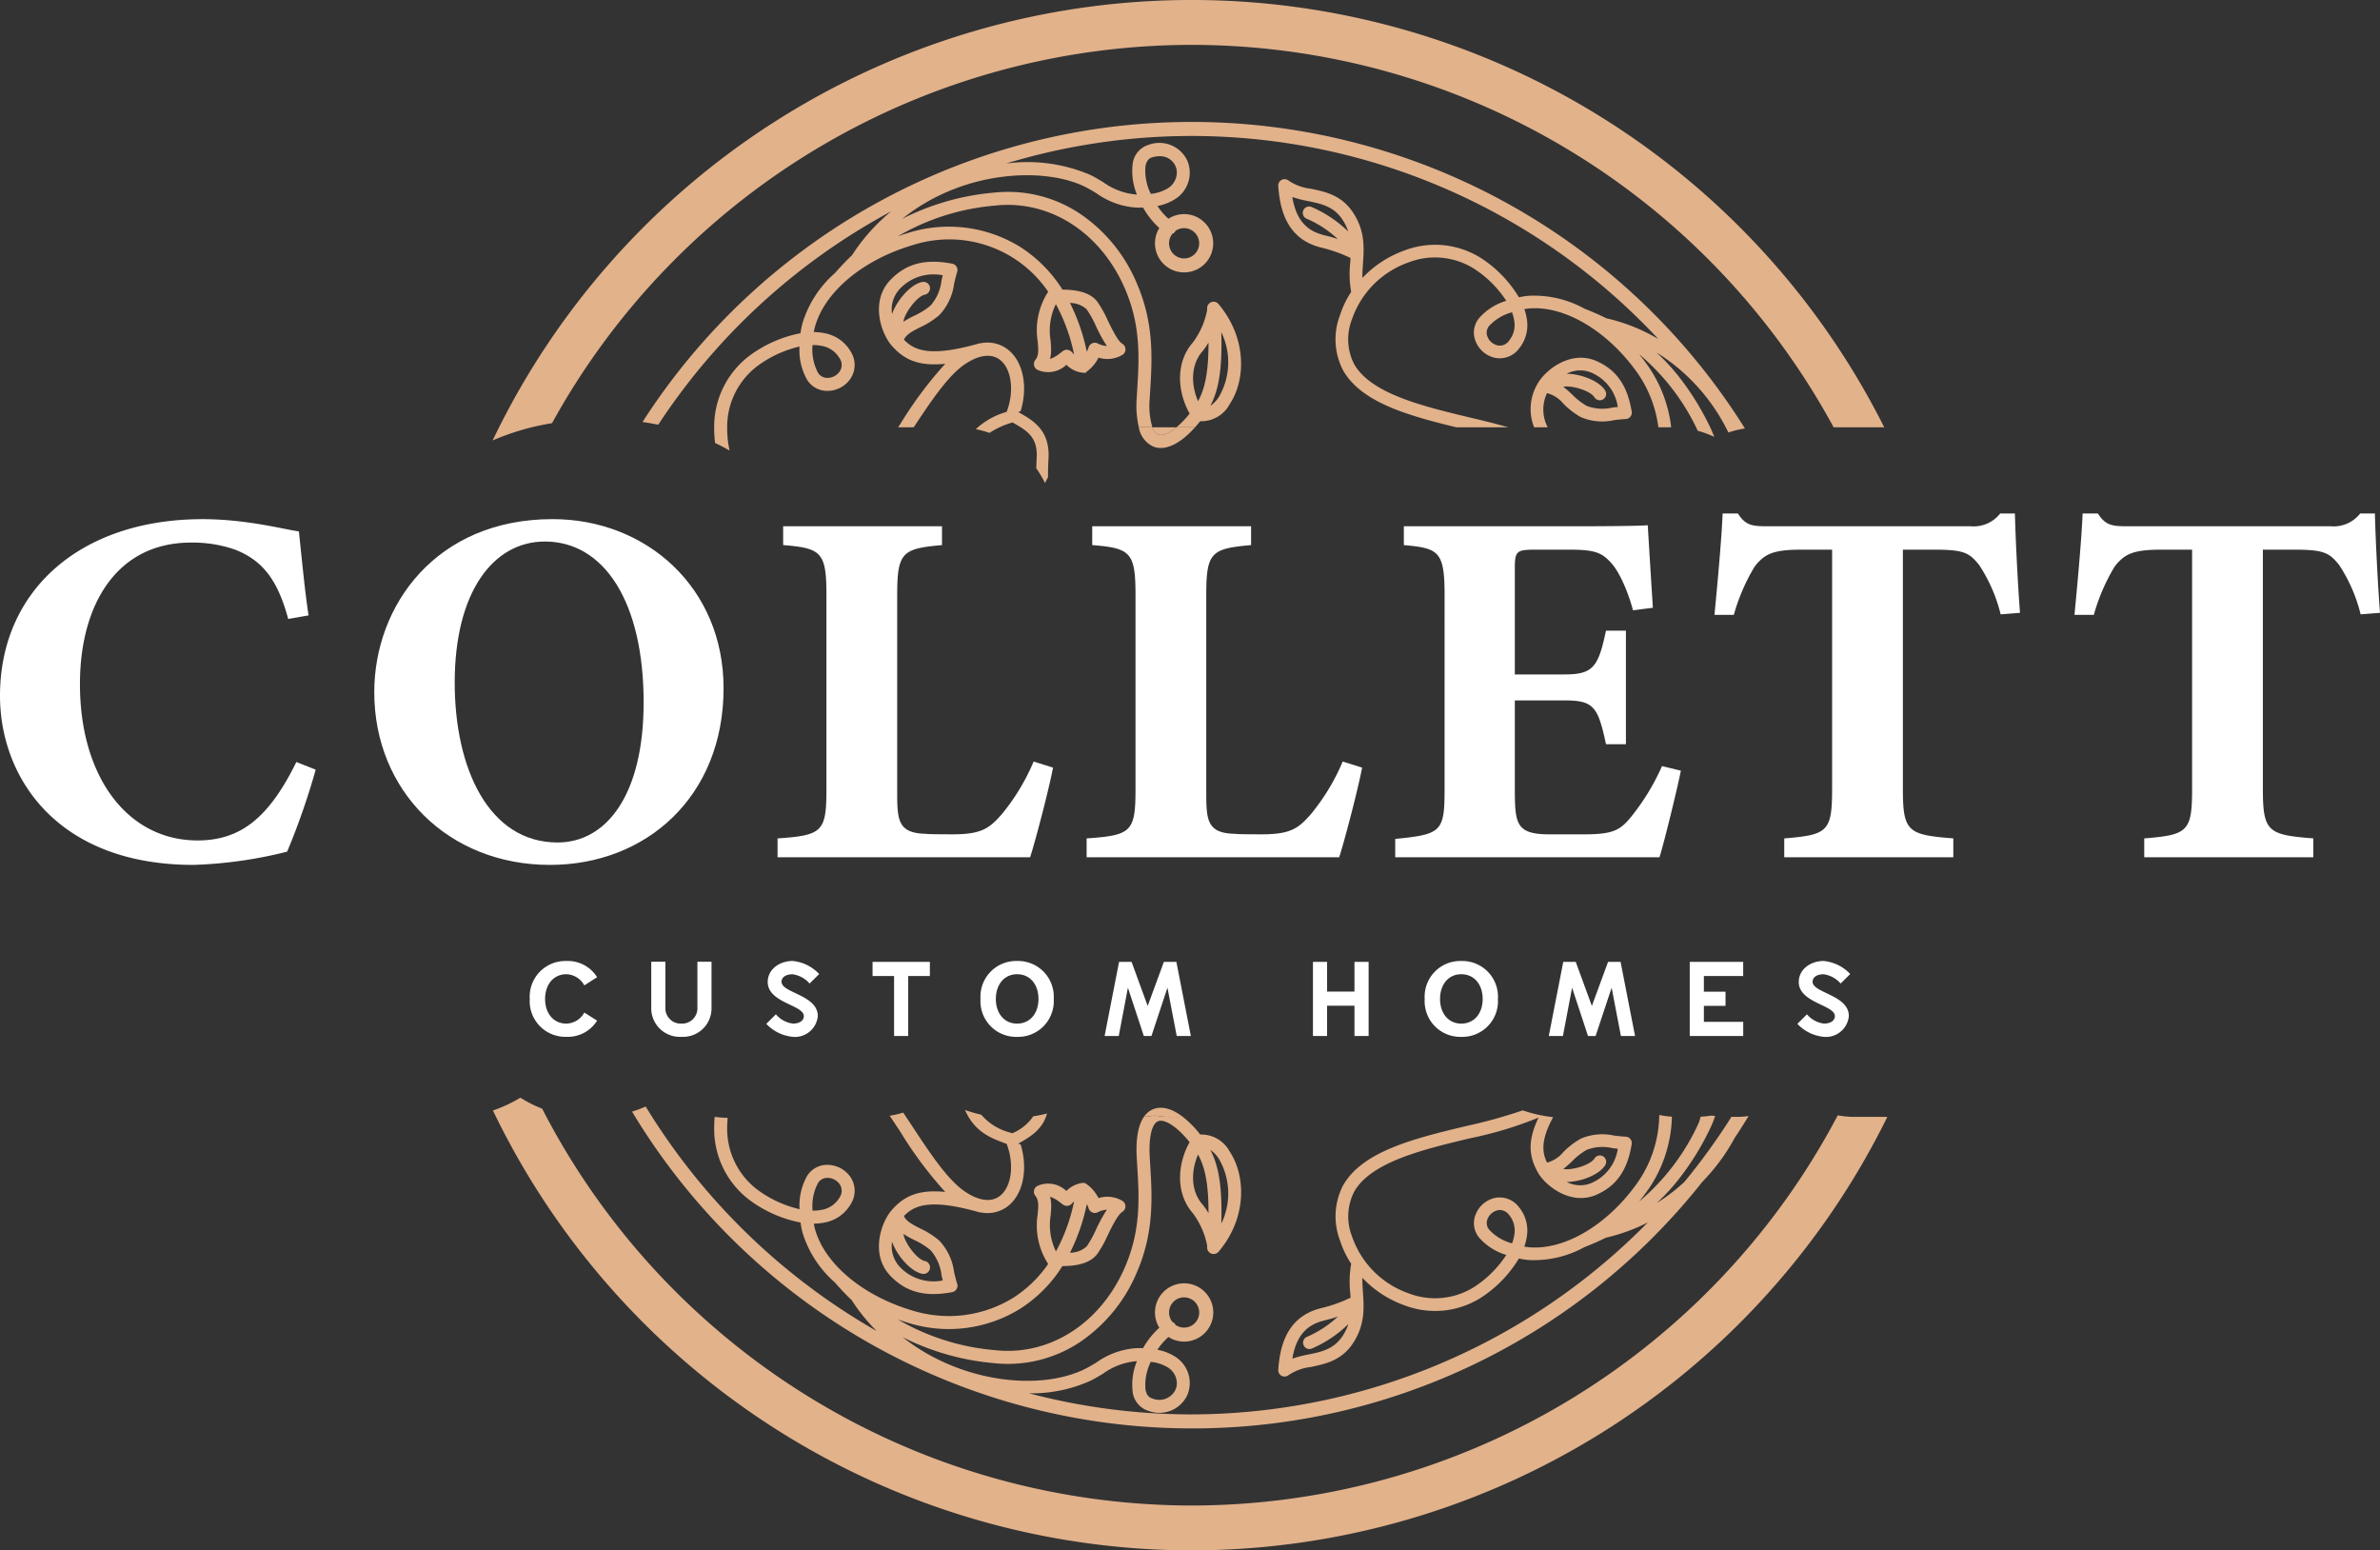
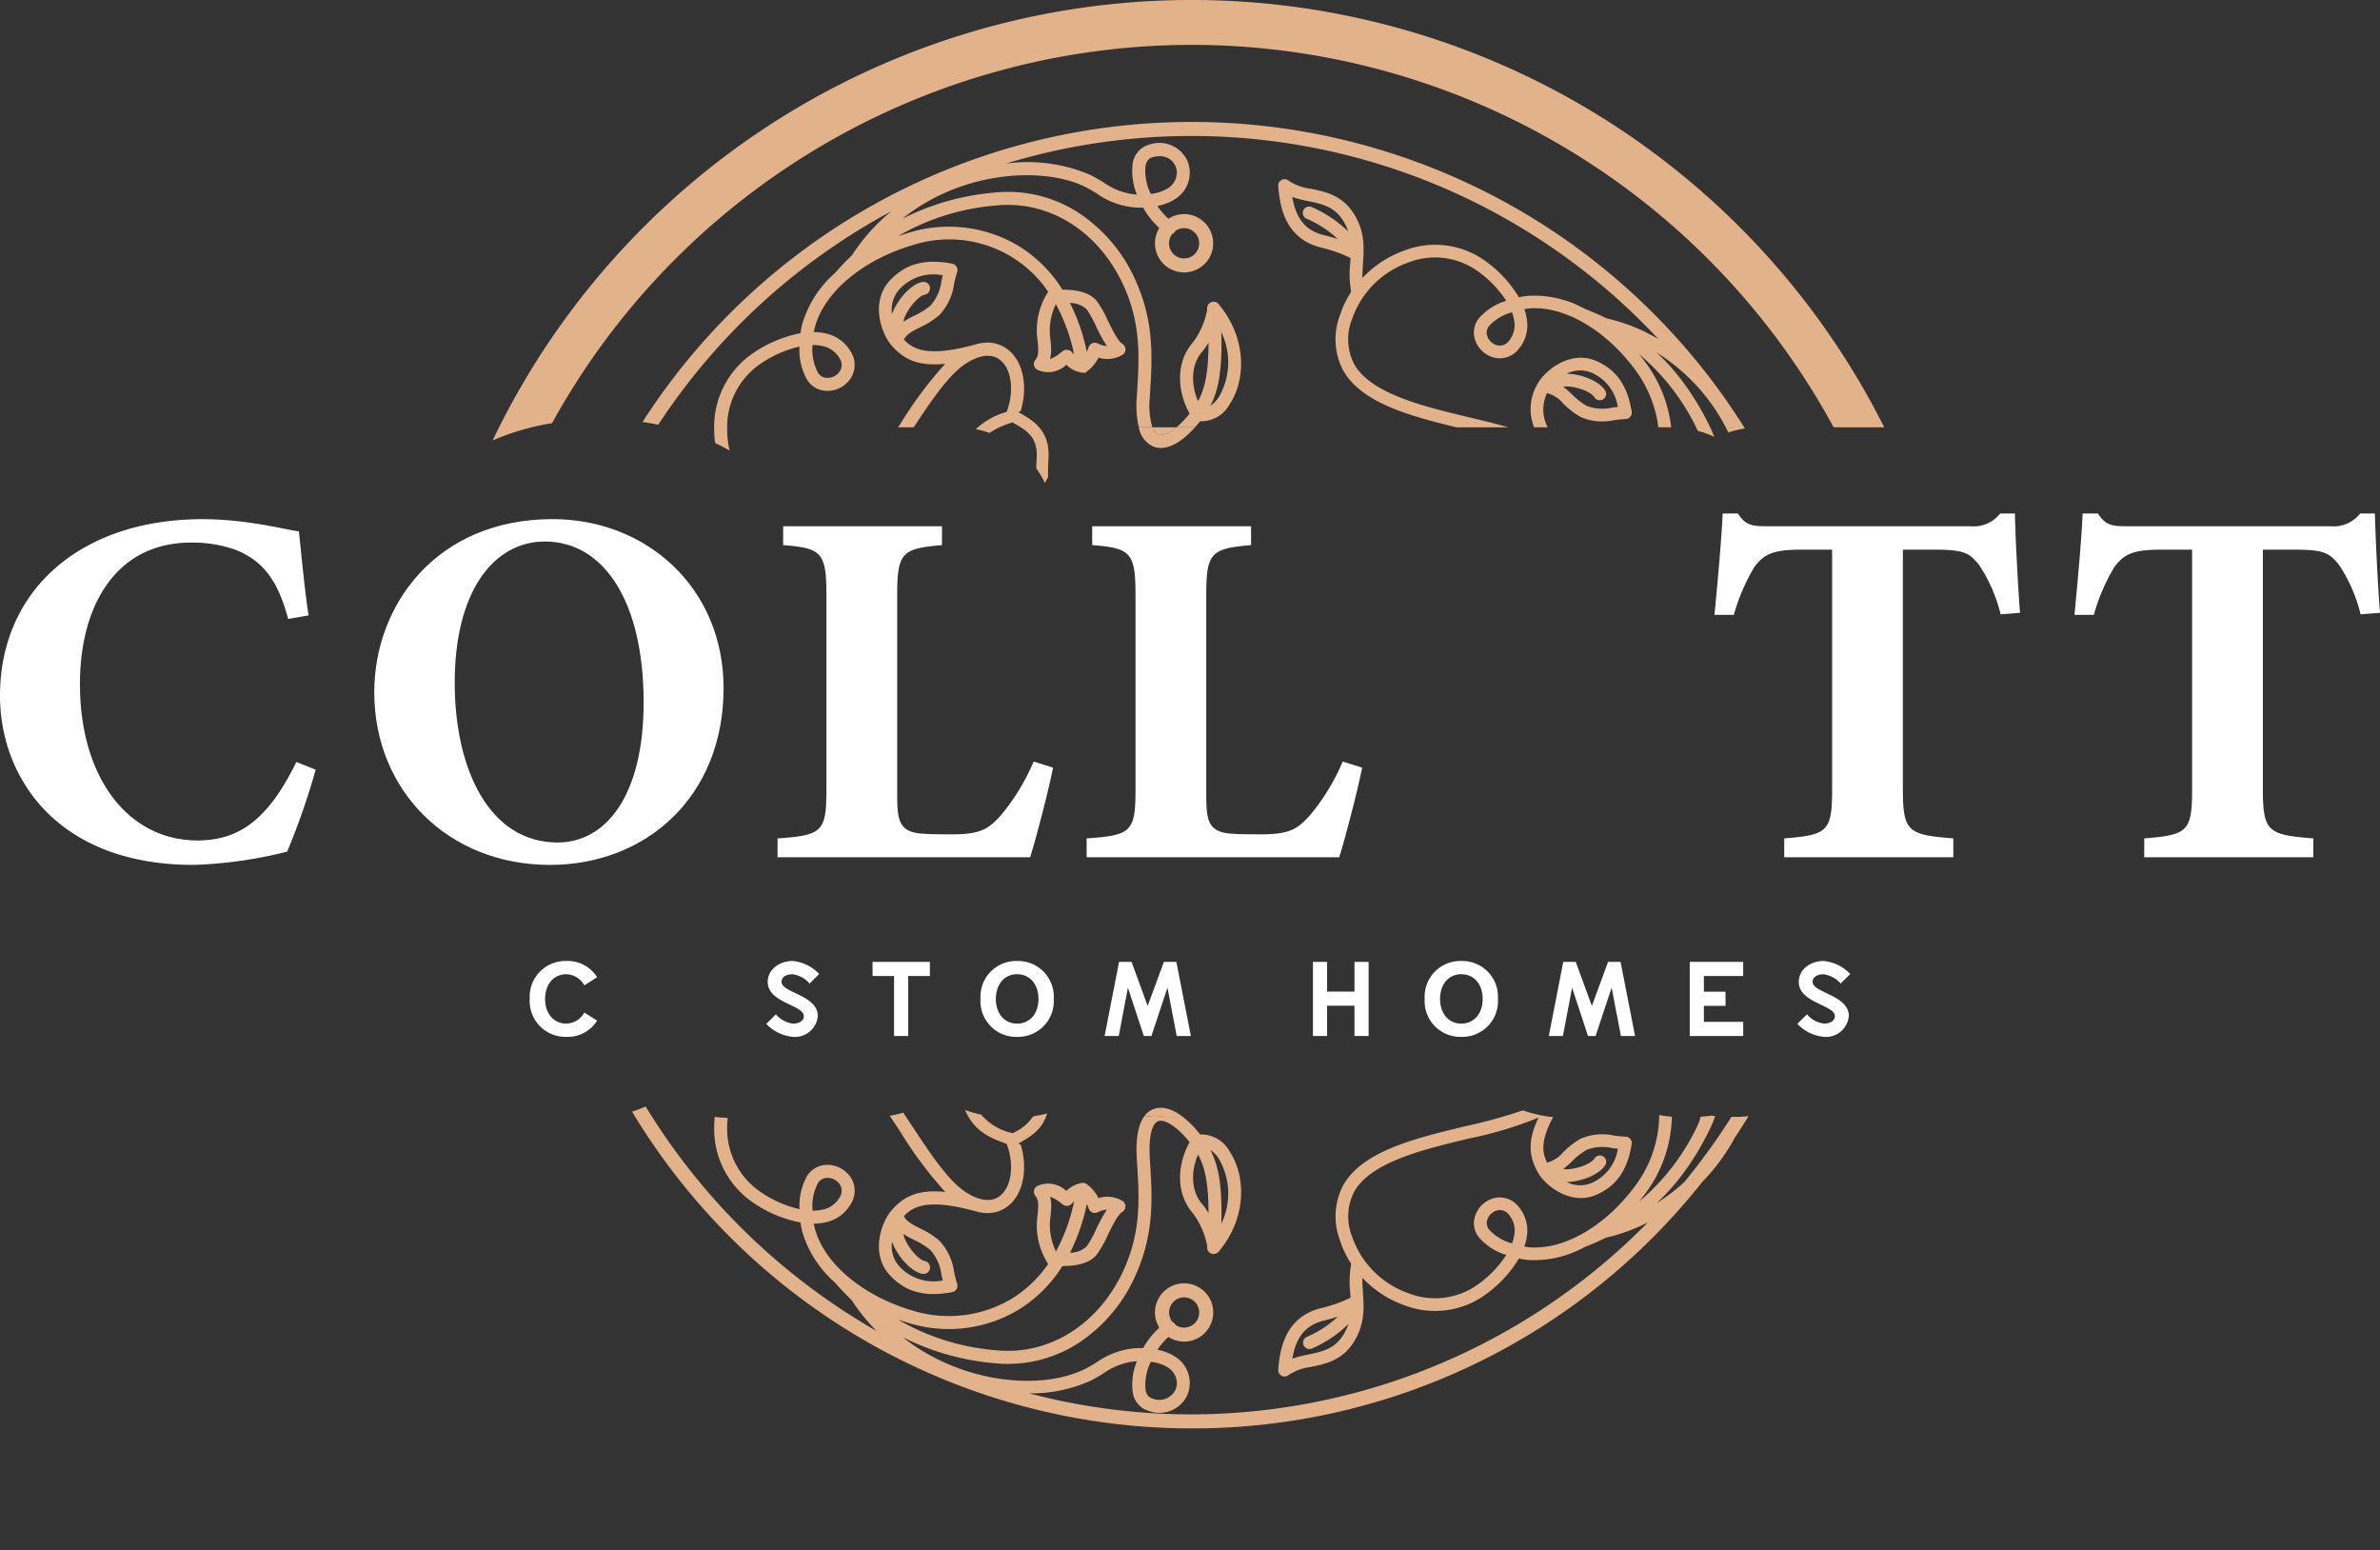
<svg xmlns="http://www.w3.org/2000/svg" viewBox="0 0 308.54 200.97">
  <rect x="0" y="0" width="308.54" height="200.97" fill="#333333" stroke="none" />
  <defs>
    <style>
      .cls-1 {
        fill: none;
      }

      .cls-2 {
        fill: #e2b28b;
      }

      .cls-3 {
        fill: #fff;
      }

      .cls-4 {
        clip-path: url(#clip-path);
      }
    </style>
    <clipPath id="clip-path">
      <path id="Path_37" data-name="Path 37" class="cls-1" d="M0,111.385H308.54V-89.585H0Z" transform="translate(0 89.585)" />
    </clipPath>
  </defs>
  <g id="Group_53" data-name="Group 53" transform="translate(-4937.874 308.001)">
    <g id="Group_13" data-name="Group 13" transform="translate(5001.742 -308.001)">
      <path id="Path_20" data-name="Path 20" class="cls-2" d="M50.227,3.224A94.747,94.747,0,0,1,133.446,52.8h6.56A100.462,100.462,0,0,0-40.4,54.5a32.4,32.4,0,0,1,7.7-2.239A94.742,94.742,0,0,1,50.227,3.224" transform="translate(40.397 2.593)" />
    </g>
    <g id="Group_14" data-name="Group 14" transform="translate(5001.775 -165.712)">
-       <path id="Path_21" data-name="Path 21" class="cls-2" d="M96.629,1.266A94.755,94.755,0,0,1,12.876,51.846,94.771,94.771,0,0,1-71.332.409a16.939,16.939,0,0,1-2.827-1.427A17.972,17.972,0,0,1-77.717.64,100.615,100.615,0,0,0,12.876,57.663,100.6,100.6,0,0,0,103.054,1.472h-4.24a11.887,11.887,0,0,1-2.185-.206" transform="translate(77.717 1.018)" />
-     </g>
+       </g>
    <g id="Group_15" data-name="Group 15" transform="translate(5051.818 -274.076)">
      <path id="Path_22" data-name="Path 22" class="cls-2" d="M6.2,7.351c1.837-1.227,3.459-1.4,4.563-.5,1.472,1.211,1.813,4.072.814,6.7a9.7,9.7,0,0,0-4,2.241,12.315,12.315,0,0,1,1.768.487,10.677,10.677,0,0,1,2.768-1.29l.209-.074.114.065c1.707.971,3.183,1.808,3.033,4.509-.018.3-.04.79-.054,1.389a12.985,12.985,0,0,1,1.131,1.9c.121-.253.251-.5.388-.747,0-.731.018-1.548.067-2.463.2-3.648-2.021-4.913-3.807-5.929l-.105-.058c.056-.029.11-.054.166-.079l.141-.063.043-.146c.893-3.109.247-6.223-1.611-7.746a4.29,4.29,0,0,0-3.6-.891.765.765,0,0,0-.251.031C1.465,6.546-.462,5.51-1.745,4.19c.33-.7,1.117-1.1,2.1-1.6a10.877,10.877,0,0,0,2.479-1.57A7.311,7.311,0,0,0,4.767-3.08c.117-.5.238-1.012.393-1.5a.842.842,0,0,0-.081-.684.836.836,0,0,0-.565-.395c-3.491-.664-5.952-.02-7.993,2.089C-6.16-.8-4.7,3.374-3.356,4.931l.029.034C-1.84,6.645-.056,7.692,3.614,7.318a51.209,51.209,0,0,0-5.833,7.816c-.092.137-.184.278-.276.417H-.473c2.32-3.513,4.52-6.768,6.669-8.2M1.265-3.163A.825.825,0,0,0,.8-3.3a.877.877,0,0,0-.17.016C-.911-2.979-2.685-.857-3.284.866A3.912,3.912,0,0,1-2.268-2.4,6,6,0,0,1,3.291-4.15c-.056.227-.112.458-.168.7A5.867,5.867,0,0,1,1.7-.224,9.358,9.358,0,0,1-.411,1.092a13.508,13.508,0,0,0-1.4.776c0-.009,0-.02,0-.031C-1.64.722-.043-1.436.964-1.638a.844.844,0,0,0,.66-.989.84.84,0,0,0-.359-.536" transform="translate(4.983 5.913)" />
    </g>
    <g id="Group_16" data-name="Group 16" transform="translate(5090.387 -268.89)">
      <path id="Path_23" data-name="Path 23" class="cls-2" d="M3.827,7.358c2.089-3.138,2.266-8.6-1.5-13.032a.679.679,0,0,0-.146-.117.845.845,0,0,0-.442-.128.769.769,0,0,0-.146.011A.868.868,0,0,0,1.31-5.8l-.1.07a0,0,0,0,0,0,0L1-5.516v.04a.96.96,0,0,0-.1.462l.009.137A10.245,10.245,0,0,1-.94-.648C-3.318,2.066-2.878,5.9-1.369,8.583A11.965,11.965,0,0,1-3.078,10.36H-.666c.222-.251.444-.507.666-.79A4.166,4.166,0,0,0,3.827,7.358M2.761-.446c0-.482-.009-.989-.025-1.525a8.935,8.935,0,0,1-.312,8.395,3.957,3.957,0,0,1-1.11,1.155C2.2,5.9,2.761,3.692,2.761-.446M.33.462A7.6,7.6,0,0,0,1.077-.624C1.09,3.405.554,5.458-.281,6.979-1.1,5.063-1.369,2.4.33.462" transform="translate(3.078 5.918)" />
    </g>
    <g id="Group_17" data-name="Group 17" transform="translate(5019.812 -164.568)">
      <path id="Path_24" data-name="Path 24" class="cls-2" d="M78.974.746C78.95.8,78.93.856,78.9.91a83.968,83.968,0,0,1-5.992,8.267,24.526,24.526,0,0,1-3.589,2.741,27.6,27.6,0,0,0,2.712-2.912l.094-.123a34.92,34.92,0,0,0,4.034-6.461A16.53,16.53,0,0,0,76.9.636c-.162-.02-.325-.034-.487-.063a11.862,11.862,0,0,1-1.393.146c-.074.242-.141.489-.224.727l-.11.251a28.88,28.88,0,0,1-7.65,10.021c.289-.352.568-.711.839-1.079A17.292,17.292,0,0,0,71.289.719,12.1,12.1,0,0,1,69.647.495a15.624,15.624,0,0,1-3.1,9.166c-3.82,5.193-9.186,8.334-13.7,7.993a6.86,6.86,0,0,1-.691-.094,7.069,7.069,0,0,0,.307-1.2,4.773,4.773,0,0,0-1.021-3.937,3.11,3.11,0,0,0-3.138-1.164,3.516,3.516,0,0,0-2.584,2.508,2.957,2.957,0,0,0,.511,2.551,7.476,7.476,0,0,0,3.587,2.322A14.159,14.159,0,0,1,45.641,22.8a9.518,9.518,0,0,1-8.552.79A11.883,11.883,0,0,1,29.841,16.3a7.1,7.1,0,0,1,.254-5.853c2.181-3.859,8.964-5.48,14.947-6.912A49.662,49.662,0,0,0,54,.836c-1.508,3.143-1.173,5.09-.17,6.961l.038.079c.944,1.732,4.274,4.464,7.686,2.941,2.582-1.158,3.977-3.179,4.523-6.555a.826.826,0,0,0-.778-.953c-.507-.02-1.034-.083-1.5-.141a7.069,7.069,0,0,0-4.341.408A10.589,10.589,0,0,0,57.216,5.3,4.068,4.068,0,0,1,55.1,6.671c-.594-1.236-.9-2.782.792-5.893A17.961,17.961,0,0,1,51.949-.1a65.715,65.715,0,0,1-7.291,2.023c-6.62,1.586-13.467,3.226-16,7.708a8.73,8.73,0,0,0-.388,7.156,12.049,12.049,0,0,0,1.442,3,13.188,13.188,0,0,0-.121,3.789c.013.2.027.406.038.606a18.21,18.21,0,0,1-3.553,1.29l-.422.105c-4.406,1.167-5.193,5.092-5.4,7.944a.827.827,0,0,0,.458.8l.083.036a.838.838,0,0,0,.814-.148,6.47,6.47,0,0,1,2.856-1.041c1.9-.395,4.049-.841,5.543-3.179,1.5-2.353,1.362-4.471,1.225-6.519-.043-.642-.083-1.256-.072-1.862a13.917,13.917,0,0,0,5.375,3.531,11.137,11.137,0,0,0,9.99-.951A15.71,15.71,0,0,0,51.453,19.1a9.263,9.263,0,0,0,1.272.2,13.548,13.548,0,0,0,7.226-1.674c.992-.384,1.945-.8,2.766-1.216a23.736,23.736,0,0,0,5.442-1.979A83.137,83.137,0,0,1,9.038,39.311a82.725,82.725,0,0,1-21.094-2.735,18.529,18.529,0,0,0,7.944-1.615c.59-.289,1.16-.633,1.66-.935a8.557,8.557,0,0,1,4.327-1.613.527.527,0,0,1,.058,0,7.939,7.939,0,0,0-.563,3.868,2.954,2.954,0,0,0,2.14,2.6,4,4,0,0,0,4.96-2.08,4.032,4.032,0,0,0-1.739-5.068,6.352,6.352,0,0,0-2.14-.8,8.221,8.221,0,0,1,1.431-1.656,3.672,3.672,0,0,0,1.054.469,3.778,3.778,0,1,0-2.293-1.757l.054.085a10.528,10.528,0,0,0-2.111,2.652c-.292-.009-.588-.009-.9,0A10.057,10.057,0,0,0-3.347,32.6c-.516.31-1,.6-1.505.848-5.891,2.876-16.166,1.727-23.589-4.15a32.527,32.527,0,0,0,11.807,3.365A16.843,16.843,0,0,0-5.593,30.031,20.372,20.372,0,0,0,1.9,20.956c2.29-5.249,2.008-9.893,1.754-14.005-.02-.337-.04-.669-.058-1C3.448,3.382,3.872,1.6,4.7,1.3c.875-.316,2.535.8,4.065,2.723C7.259,6.7,6.82,10.538,9.2,13.253a10.312,10.312,0,0,1,1.846,4.213l-.011.227a.816.816,0,0,0,.1.39l.067.1a.875.875,0,0,0,.141.148.839.839,0,0,0,.39.177.8.8,0,0,0,.15.011.841.841,0,0,0,.435-.126c.027-.018.054-.036.081-.056l.166-.153V18.17c3.661-4.361,3.479-9.8,1.4-12.924a4.169,4.169,0,0,0-3.827-2.212A12.838,12.838,0,0,0,7.872.733c-.11,0-.218.013-.33.013H6.3A11.975,11.975,0,0,1,4.269.573,11.375,11.375,0,0,1,2.853.719c-.646.918-1.1,2.53-.944,5.33L1.97,7.057c.253,4.1.514,8.341-1.617,13.227-3.17,7.264-9.772,11.468-16.8,10.7A29.935,29.935,0,0,1-29.067,27q.723.259,1.472.48a17.582,17.582,0,0,0,14.4-1.869,17.738,17.738,0,0,0,5.465-5.521c1.247-.025,3.354-.123,4.471-1.505a14.243,14.243,0,0,0,1.4-2.483c.581-1.189,1.306-2.674,1.9-3.044a.842.842,0,0,0,.4-.783.848.848,0,0,0-.511-.711,3.8,3.8,0,0,0-2.979-.289A4.975,4.975,0,0,0-4.541,9.491a.744.744,0,0,0-.24-.13l-.02-.045L-5.043,9.3l-.056,0a3.67,3.67,0,0,0-2.12,1.048,3.384,3.384,0,0,0-3.7-.675.842.842,0,0,0-.48.577.856.856,0,0,0,.166.729c.462.563.4,1.292.3,2.4a9.183,9.183,0,0,0,1.317,6.369.44.44,0,0,0,.043.063A15.879,15.879,0,0,1-14.1,24.193a15.914,15.914,0,0,1-13.023,1.669c-6.432-1.889-11.407-6.032-12.673-10.553a7.238,7.238,0,0,1-.157-.725,7.238,7.238,0,0,0,1.3-.128,4.933,4.933,0,0,0,3.475-2.385,3.214,3.214,0,0,0,.022-3.466,3.68,3.68,0,0,0-3.352-1.631,3.066,3.066,0,0,0-2.3,1.4,7.794,7.794,0,0,0-.994,4.334A14.731,14.731,0,0,1-47.377,10.1a9.9,9.9,0,0,1-3.807-8.083c0-.384.029-.765.065-1.146a15.719,15.719,0,0,1-1.687-.13c-.038.428-.063.857-.063,1.29A11.542,11.542,0,0,0-48.4,11.438a16.256,16.256,0,0,0,6.726,3,9.932,9.932,0,0,0,.258,1.321,14.093,14.093,0,0,0,4.2,6.459A30.92,30.92,0,0,0-35.05,24.49,24.3,24.3,0,0,0-31.813,28.5,83.713,83.713,0,0,1-61.752-.6a16.318,16.318,0,0,1-1.766.664A84.712,84.712,0,0,0,9.038,41.128,84.28,84.28,0,0,0,75.212,9.19a27.338,27.338,0,0,0,2.631-3.161,26.6,26.6,0,0,0,1.6-2.587c.617-.922,1.209-1.86,1.79-2.806a12.1,12.1,0,0,1-1.543.11ZM58.342,6.5a8.941,8.941,0,0,1,1.88-1.474A5.659,5.659,0,0,1,63.6,4.8l.11.011c.186.025.375.045.565.065a5.747,5.747,0,0,1-3.4,4.431,3.734,3.734,0,0,1-3.226-.13h.009c1.757,0,4.213-.9,4.991-2.183a.828.828,0,0,0-.276-1.131l0,0a.823.823,0,0,0-1.128.278c-.511.841-2.981,1.579-4.04,1.353a13.362,13.362,0,0,0,1.14-.992M28.623,29.1c-1.119,1.757-2.757,2.1-4.493,2.456a14.513,14.513,0,0,0-2.046.527c.482-2.822,1.7-4.3,4-4.913l.386-.1a13.42,13.42,0,0,0,1.528-.451,13.894,13.894,0,0,1-4,2.629.828.828,0,0,0-.467,1.068h0a.824.824,0,0,0,1.068.464,15.653,15.653,0,0,0,4.745-3.177,6.349,6.349,0,0,1-.713,1.492m22.216-13v0a5.406,5.406,0,0,1-.278,1.045,6.124,6.124,0,0,1-2.988-1.795,1.347,1.347,0,0,1-.251-1.189,1.852,1.852,0,0,1,1.348-1.3,1.471,1.471,0,0,1,.321-.038,1.528,1.528,0,0,1,1.187.642,3.177,3.177,0,0,1,.662,2.631M7.075,24.4a1.959,1.959,0,1,1,.471,3.594,2.011,2.011,0,0,1-.612-.285L6.9,27.63a.82.82,0,0,0-.37-.31,2.009,2.009,0,0,1-.166-.242A1.968,1.968,0,0,1,7.075,24.4M3.731,32.5a5.337,5.337,0,0,1,2.1.657,2.453,2.453,0,0,1,1.279,2.1,2.148,2.148,0,0,1-.182.866,2.329,2.329,0,0,1-2.968,1.135c-.33-.09-.785-.319-.922-1.227A6.754,6.754,0,0,1,3.731,32.5M12.56,6.182a8.935,8.935,0,0,1,.314,8.395c.016-.536.022-1.043.022-1.525,0-4.139-.561-6.342-1.447-8.024a3.928,3.928,0,0,1,1.11,1.155M9.855,5.625c.835,1.521,1.371,3.574,1.357,7.6a7.4,7.4,0,0,0-.747-1.088c-1.7-1.936-1.429-4.6-.61-6.515M-4.559,12.037a4.642,4.642,0,0,1,.238.588.841.841,0,0,0,.455.5.827.827,0,0,0,.684,0,3.158,3.158,0,0,1,1.223-.354,20.3,20.3,0,0,0-1.422,2.6,13.6,13.6,0,0,1-1.191,2.154,3.2,3.2,0,0,1-2.169.828,25.673,25.673,0,0,0,2.183-6.319m-4.765-.94a4.453,4.453,0,0,1,1.4.826l.278.2a.844.844,0,0,0,1.1-.094c.11-.112.222-.22.334-.323a23.383,23.383,0,0,1-2.353,6.485,7.827,7.827,0,0,1-.686-4.671c.036-.42.072-.835.072-1.236A4.461,4.461,0,0,0-9.323,11.1m-30.094-1.77a1.413,1.413,0,0,1,1.081-.673,1.929,1.929,0,0,1,1.761.861,1.525,1.525,0,0,1-.056,1.7A3.317,3.317,0,0,1-38.976,12.8a5.607,5.607,0,0,1-1.137.1,6.4,6.4,0,0,1,.7-3.576" transform="translate(63.518 0.6)" />
    </g>
    <g id="Group_18" data-name="Group 18" transform="translate(5136.309 -261.629)">
      <path id="Path_25" data-name="Path 25" class="cls-2" d="M1.175,2.543A4.1,4.1,0,0,1,3.3,3.916a10.4,10.4,0,0,0,2.23,1.723,7.05,7.05,0,0,0,4.366.4c.485-.058.987-.117,1.478-.137a.817.817,0,0,0,.6-.3.827.827,0,0,0,.179-.655C11.6,1.577,10.208-.442,7.626-1.6,4.214-3.123.885-.393-.064,1.352l-.011.022A6.394,6.394,0,0,0-.5,6.97H1.264a4.939,4.939,0,0,1-.09-4.426m2.1-.826c1.07-.229,3.527.514,4.038,1.353a.818.818,0,0,0,.509.372.822.822,0,0,0,.9-1.225C7.947.937,5.491.033,3.732.033H3.723A3.739,3.739,0,0,1,6.951-.1a5.744,5.744,0,0,1,3.4,4.431c-.191.02-.377.043-.563.065l-.114.013A5.665,5.665,0,0,1,6.3,4.186a9.09,9.09,0,0,1-1.88-1.474,13.47,13.47,0,0,0-1.142-.994Z" transform="translate(0.945 2.046)" />
    </g>
    <g id="Group_19" data-name="Group 19" transform="translate(5021.164 -292.192)">
      <path id="Path_26" data-name="Path 26" class="cls-2" d="M17.872,6.421a24.6,24.6,0,0,0-5.081,5.689c-.747.711-1.5,1.5-2.2,2.3A14.119,14.119,0,0,0,6.375,20.9a9.628,9.628,0,0,0-.26,1.321,16.256,16.256,0,0,0-6.726,3,11.55,11.55,0,0,0-4.466,9.42,14.345,14.345,0,0,0,.117,1.81c.644.3,1.267.633,1.88.976a12.806,12.806,0,0,1-.312-2.8A9.909,9.909,0,0,1,.414,26.557a14.814,14.814,0,0,1,5.572-2.609,7.794,7.794,0,0,0,.994,4.334,3.063,3.063,0,0,0,2.3,1.4,3.634,3.634,0,0,0,3.352-1.629,3.218,3.218,0,0,0-.02-3.466A4.933,4.933,0,0,0,9.136,22.2a7.039,7.039,0,0,0-1.3-.128A7.159,7.159,0,0,1,8,21.35c1.265-4.52,6.241-8.662,12.673-10.553a15.507,15.507,0,0,1,17.547,6.048c-.013.02-.029.043-.043.065a9.193,9.193,0,0,0-1.317,6.373c.1,1.1.159,1.835-.3,2.4a.854.854,0,0,0-.166.729.839.839,0,0,0,.478.574,3.387,3.387,0,0,0,3.706-.675,3.527,3.527,0,0,0,2.23,1.041h.328v-.1a.7.7,0,0,0,.112-.076,4.969,4.969,0,0,0,1.5-1.792,3.784,3.784,0,0,0,2.979-.292.841.841,0,0,0,.117-1.49c-.6-.372-1.324-1.857-1.9-3.046a14.328,14.328,0,0,0-1.4-2.483c-1.117-1.382-3.224-1.481-4.471-1.505a17.817,17.817,0,0,0-5.465-5.523A17.6,17.6,0,0,0,20.2,9.178c-.5.146-.987.307-1.472.48A29.956,29.956,0,0,1,31.341,5.676c7.053-.767,13.633,3.439,16.8,10.7,2.131,4.886,1.871,9.126,1.617,13.229L49.7,30.611a12.37,12.37,0,0,0,.271,3.8h1.761a9.725,9.725,0,0,1-.348-3.708c.018-.33.038-.662.061-1.012.251-4.1.534-8.74-1.757-13.992A20.354,20.354,0,0,0,42.2,6.631,16.829,16.829,0,0,0,31.157,4,32.478,32.478,0,0,0,19.31,7.385C27.271,1,37.777.693,42.939,3.213c.527.258,1.039.565,1.532.864a10.007,10.007,0,0,0,5.151,1.857c.305.009.606.007.9,0A10.528,10.528,0,0,0,52.63,8.583c-.018.029-.038.058-.056.09a3.775,3.775,0,0,0,4.242,5.537,3.748,3.748,0,0,0,2.295-1.759,3.789,3.789,0,0,0-1.382-5.16,3.717,3.717,0,0,0-2.86-.379,3.665,3.665,0,0,0-1.054.469,8.221,8.221,0,0,1-1.431-1.656,6.3,6.3,0,0,0,2.14-.8A4.031,4.031,0,0,0,56.262-.141a4,4,0,0,0-4.96-2.08,2.954,2.954,0,0,0-2.14,2.6,7.935,7.935,0,0,0,.563,3.868h-.058a8.56,8.56,0,0,1-4.327-1.615c-.5-.3-1.07-.646-1.662-.935A20.726,20.726,0,0,0,32.756.227a82.718,82.718,0,0,1,84.556,22.741,23.46,23.46,0,0,0-6.732-2.685c-.893-.442-1.846-.859-2.8-1.227a13.58,13.58,0,0,0-7.259-1.689,9.263,9.263,0,0,0-1.272.2,15.678,15.678,0,0,0-4.924-5.092,11.133,11.133,0,0,0-10-.949,13.941,13.941,0,0,0-5.366,3.527c-.011-.606.029-1.22.072-1.862.137-2.048.278-4.166-1.225-6.517s-3.643-2.786-5.546-3.183A6.436,6.436,0,0,1,69.4,2.448a.83.83,0,0,0-.826-.144l-.083.038a.823.823,0,0,0-.446.794c.206,2.849.994,6.775,5.4,7.941l.419.105a18.21,18.21,0,0,1,3.553,1.29c-.011.2-.025.4-.04.617a13.206,13.206,0,0,0,.123,3.778,12.05,12.05,0,0,0-1.442,3,8.729,8.729,0,0,0,.388,7.156c2.364,4.186,8.491,5.893,14.683,7.392h6.734c-1.573-.455-3.282-.866-5.039-1.285-5.985-1.433-12.767-3.058-14.945-6.914a7.1,7.1,0,0,1-.254-5.853,11.891,11.891,0,0,1,7.259-7.3,9.512,9.512,0,0,1,8.54.792,14.17,14.17,0,0,1,4.182,4.166,7.476,7.476,0,0,0-3.587,2.322,2.957,2.957,0,0,0-.511,2.551A3.516,3.516,0,0,0,96.1,25.4a3.116,3.116,0,0,0,3.141-1.162,4.787,4.787,0,0,0,1.018-3.939,7.07,7.07,0,0,0-.307-1.2,6.862,6.862,0,0,1,.691-.094c4.5-.339,9.875,2.8,13.7,7.991a15.828,15.828,0,0,1,2.981,7.419h1.662a17.409,17.409,0,0,0-3.318-8.392c-.269-.368-.55-.729-.837-1.081a28.84,28.84,0,0,1,7.6,9.927,12.712,12.712,0,0,1,2.14.79c-.184-.478-.384-.953-.612-1.42a35.18,35.18,0,0,0-4.065-6.5l-.074-.094a27.044,27.044,0,0,0-2.735-2.93A25.06,25.06,0,0,1,126.4,35.09a12.44,12.44,0,0,1,2.147-.52,84.6,84.6,0,0,0-142.916-.841c.693.094,1.368.222,2.039.352A83.209,83.209,0,0,1,17.872,6.421M8.815,23.858a3.316,3.316,0,0,1,2.347,1.586,1.529,1.529,0,0,1,.054,1.7,1.941,1.941,0,0,1-1.761.861,1.413,1.413,0,0,1-1.081-.673,6.4,6.4,0,0,1-.7-3.576,5.053,5.053,0,0,1,1.137.1m34.4-4.727a13.666,13.666,0,0,1,1.2,2.163,20.747,20.747,0,0,0,1.416,2.591,3.12,3.12,0,0,1-1.22-.354.842.842,0,0,0-1.14.507,4.783,4.783,0,0,1-.238.588A25.617,25.617,0,0,0,41.048,18.3a3.212,3.212,0,0,1,2.172.83m-4-.666a23.394,23.394,0,0,1,2.353,6.483c-.114-.1-.227-.209-.334-.321a.848.848,0,0,0-1.1-.1l-.28.206a4.47,4.47,0,0,1-1.4.828,4.49,4.49,0,0,0,.141-1.193c0-.4-.036-.817-.072-1.243a7.815,7.815,0,0,1,.686-4.664M54.151,9.579a1.909,1.909,0,0,1,.166-.24.827.827,0,0,0,.375-.316.713.713,0,0,0,.036-.072,1.9,1.9,0,0,1,.608-.283,1.941,1.941,0,0,1,1.483.2,1.967,1.967,0,0,1,.716,2.679,1.947,1.947,0,0,1-2.667.716,1.966,1.966,0,0,1-.716-2.679M50.829.633c.137-.911.592-1.135.922-1.227a3.435,3.435,0,0,1,.906-.13A2.175,2.175,0,0,1,54.719.541a2.166,2.166,0,0,1,.182.868A2.45,2.45,0,0,1,53.622,3.5a5.337,5.337,0,0,1-2.1.657A6.754,6.754,0,0,1,50.829.633M71.779,7.4a13.894,13.894,0,0,1,4,2.629,13.432,13.432,0,0,0-1.525-.449l-.388-.1c-2.3-.608-3.513-2.093-4-4.915a14.725,14.725,0,0,0,2.05.529c1.732.359,3.369.7,4.489,2.454a6.349,6.349,0,0,1,.713,1.492,15.653,15.653,0,0,0-4.745-3.177.823.823,0,1,0-.6,1.532M97.968,23.192h0a1.452,1.452,0,0,1-1.508.6,1.851,1.851,0,0,1-1.348-1.3,1.338,1.338,0,0,1,.251-1.184,6.125,6.125,0,0,1,2.988-1.8,5.426,5.426,0,0,1,.278,1.048,3.177,3.177,0,0,1-.662,2.631" transform="translate(14.374 5.164)" />
    </g>
    <g id="Group_20" data-name="Group 20" transform="translate(5051.818 -164.116)">
      <path id="Path_27" data-name="Path 27" class="cls-2" d="M4.765,5.888C1.1,5.512-.686,6.561-2.162,8.228l-.047.054c-1.348,1.559-2.8,5.732-.119,8.5,2.039,2.109,4.5,2.753,7.993,2.091a.843.843,0,0,0,.646-1.081c-.155-.489-.276-1.005-.4-1.514a7.292,7.292,0,0,0-1.932-4.094A10.827,10.827,0,0,0,1.5,10.613c-.978-.5-1.766-.9-2.1-1.6C.689,7.7,2.612,6.662,9.133,8.511a.8.8,0,0,0,.249.031,4.313,4.313,0,0,0,3.6-.888c1.855-1.525,2.5-4.639,1.608-7.751l-.043-.146-.139-.063c-.056-.025-.112-.049-.168-.076l.105-.061c1.393-.792,3.044-1.736,3.614-3.841a18.071,18.071,0,0,1-1.79.368,6.157,6.157,0,0,1-2.582,2.138l-.112.065-.211-.076a7.306,7.306,0,0,1-3.836-2.34,18.135,18.135,0,0,1-2.1-.608C8.57-1.858,10.75-1.055,12.725-.348c1,2.629.657,5.489-.814,6.7-1.1.909-2.726.734-4.563-.494-2.255-1.5-4.563-5-7.008-8.711C0-3.37-.343-3.886-.686-4.4a11.946,11.946,0,0,1-1.754.408c.464.691.922,1.384,1.373,2.066A51.033,51.033,0,0,0,4.765,5.888M.741,12.116a9.349,9.349,0,0,1,2.109,1.315,5.951,5.951,0,0,1,1.433,3.264c.052.22.1.44.159.664a6.019,6.019,0,0,1-5.561-1.75A3.927,3.927,0,0,1-2.133,12.34c.6,1.727,2.373,3.847,3.915,4.157a.844.844,0,0,0,.994-.662.843.843,0,0,0-.662-.992c-1.007-.2-2.6-2.358-2.766-3.473,0-.011,0-.022,0-.034a12.694,12.694,0,0,0,1.4.778" transform="translate(3.833 4.736)" />
    </g>
    <g id="Group_21" data-name="Group 21" transform="translate(5087.271 -252.614)">
      <path id="Path_28" data-name="Path 28" class="cls-2" d="M.421.525c.554.2,1.413-.168,2.356-.947H-.339a1.474,1.474,0,0,0,.76.947" transform="translate(0.339 0.422)" />
    </g>
    <g id="Group_22" data-name="Group 22" transform="translate(5086.183 -164.406)">
      <path id="Path_29" data-name="Path 29" class="cls-2" d="M.707.084A2.65,2.65,0,0,0-.569,1.091,12.3,12.3,0,0,0,.847.945a11.975,11.975,0,0,0,2.035.173H4.12c.112,0,.22-.011.33-.016C3.094.066,1.8-.306.707.084" transform="translate(0.569 0.068)" />
    </g>
    <g id="Group_23" data-name="Group 23" transform="translate(5085.509 -252.614)">
      <path id="Path_30" data-name="Path 30" class="cls-2" d="M1.08,1.4c1.512.545,3.426-.377,5.339-2.533H4.01c-.944.778-1.8,1.146-2.358.947a1.468,1.468,0,0,1-.76-.947H-.869A3.308,3.308,0,0,0,1.08,1.4" transform="translate(0.869 1.129)" />
    </g>
    <g id="Group_24" data-name="Group 24" transform="translate(5006.55 -183.431)">
      <path id="Path_31" data-name="Path 31" class="cls-3" d="M0,2.729A4.628,4.628,0,0,1,4.751-2.195a4.475,4.475,0,0,1,3.98,2.1L7.073.968A2.736,2.736,0,0,0,4.751-.479C3.078-.479,1.99.854,1.99,2.729c0,1.86,1.088,3.192,2.762,3.192A2.719,2.719,0,0,0,7.073,4.49L8.731,5.536a4.479,4.479,0,0,1-3.98,2.1A4.626,4.626,0,0,1,0,2.729" transform="translate(0 2.195)" />
    </g>
    <g id="Group_25" data-name="Group 25" transform="translate(5022.301 -183.33)">
-       <path id="Path_32" data-name="Path 32" class="cls-3" d="M0,3.269v-5.9H1.833v5.9A1.993,1.993,0,0,0,3.908,5.386,1.987,1.987,0,0,0,5.983,3.269v-5.9H7.814v5.9A3.7,3.7,0,0,1,3.908,7.1,3.707,3.707,0,0,1,0,3.269" transform="translate(0 2.629)" />
-     </g>
+       </g>
    <g id="Group_26" data-name="Group 26" transform="translate(5037.216 -183.431)">
      <path id="Path_33" data-name="Path 33" class="cls-3" d="M0,4.515,1.245,3.283a3.462,3.462,0,0,0,2.205,1.2c.859,0,1.416-.386,1.416-.974,0-1.447-4.68-1.7-4.68-4.424,0-1.588,1.46-2.705,3.221-2.719A5.429,5.429,0,0,1,6.856-1.942L5.611-.71a3.552,3.552,0,0,0-2.219-1.2c-.857,0-1.416.388-1.416.974,0,1.46,4.7,1.7,4.7,4.44A2.968,2.968,0,0,1,3.437,6.2,5.4,5.4,0,0,1,0,4.515" transform="translate(0 3.631)" />
    </g>
    <path id="Path_34" data-name="Path 34" class="cls-1" d="M0,111.385H308.54V-89.585H0Z" transform="translate(4937.874 -218.415)" />
    <g id="Group_28" data-name="Group 28" transform="translate(5050.993 -183.316)">
      <path id="Path_35" data-name="Path 35" class="cls-3" d="M4.117,1.016H1.31V8.789H-.523V1.016H-3.311V-.817H4.117Z" transform="translate(3.311 0.817)" />
    </g>
    <g id="Group_30" data-name="Group 30" class="cls-4" transform="translate(4937.874 -308)">
      <g id="Group_29" data-name="Group 29" transform="translate(127.112 124.569)">
        <path id="Path_36" data-name="Path 36" class="cls-3" d="M0,2.729A4.625,4.625,0,0,1,4.74-2.195,4.628,4.628,0,0,1,9.492,2.729,4.626,4.626,0,0,1,4.74,7.64,4.623,4.623,0,0,1,0,2.729m7.515,0C7.515.854,6.427-.479,4.74-.479,3.078-.479,1.99.854,1.99,2.729c0,1.86,1.088,3.192,2.75,3.192,1.687,0,2.775-1.333,2.775-3.192" transform="translate(0 2.195)" />
      </g>
    </g>
    <g id="Group_31" data-name="Group 31" transform="translate(5081.074 -183.317)">
      <path id="Path_38" data-name="Path 38" class="cls-3" d="M5.181,5.324,3.979-.933,1.906,5.324H.916L-1.145-.933-2.334,5.324H-4.167l1.875-9.606h1.62L1.417,1.43l2.1-5.712h1.62L7.014,5.324Z" transform="translate(4.167 4.282)" />
    </g>
    <g id="Group_32" data-name="Group 32" transform="translate(5108.084 -183.316)">
      <path id="Path_39" data-name="Path 39" class="cls-3" d="M4,0V9.606H2.166V5.682H-1.383V9.606H-3.216V0h1.833V3.85H2.166V0Z" transform="translate(3.216)" />
    </g>
    <g id="Group_34" data-name="Group 34" class="cls-4" transform="translate(4937.874 -308)">
      <g id="Group_33" data-name="Group 33" transform="translate(184.696 124.569)">
        <path id="Path_40" data-name="Path 40" class="cls-3" d="M0,2.729A4.625,4.625,0,0,1,4.74-2.195,4.628,4.628,0,0,1,9.492,2.729,4.626,4.626,0,0,1,4.74,7.64,4.623,4.623,0,0,1,0,2.729m7.515,0C7.515.854,6.427-.479,4.74-.479,3.078-.479,1.99.854,1.99,2.729c0,1.86,1.088,3.192,2.75,3.192,1.687,0,2.775-1.333,2.775-3.192" transform="translate(0 2.195)" />
      </g>
    </g>
    <g id="Group_35" data-name="Group 35" transform="translate(5138.658 -183.317)">
      <path id="Path_42" data-name="Path 42" class="cls-3" d="M5.181,5.324,3.979-.933,1.9,5.324H.914L-1.147-.933-2.334,5.324H-4.167l1.875-9.606H-.674L1.417,1.43l2.1-5.712H5.138L7.014,5.324Z" transform="translate(4.167 4.282)" />
    </g>
    <g id="Group_36" data-name="Group 36" transform="translate(5156.93 -183.316)">
      <path id="Path_43" data-name="Path 43" class="cls-3" d="M1.016,1.016V3.048H3.822V4.879H1.016V6.956h5.1V8.789H-.817V-.817h6.93V1.016Z" transform="translate(0.817 0.817)" />
    </g>
    <g id="Group_45" data-name="Group 45" class="cls-4" transform="translate(4937.874 -308)">
      <g id="Group_37" data-name="Group 37" transform="translate(233.007 124.569)">
        <path id="Path_44" data-name="Path 44" class="cls-3" d="M0,4.515,1.245,3.283a3.454,3.454,0,0,0,2.2,1.2c.859,0,1.418-.386,1.418-.974,0-1.447-4.68-1.7-4.68-4.424,0-1.588,1.458-2.705,3.219-2.719a5.45,5.45,0,0,1,3.45,1.689L5.611-.71a3.559,3.559,0,0,0-2.219-1.2c-.859,0-1.418.388-1.418.974,0,1.46,4.7,1.7,4.7,4.44A2.97,2.97,0,0,1,3.437,6.2,5.389,5.389,0,0,1,0,4.515" transform="translate(0 3.631)" />
      </g>
      <g id="Group_38" data-name="Group 38" transform="translate(0 67.291)">
        <path id="Path_45" data-name="Path 45" class="cls-3" d="M22.683,18a93.358,93.358,0,0,1-3.7,10.627A56.543,56.543,0,0,1,6.841,30.345c-17.758,0-25.085-11.421-25.085-21.917,0-13.664,10.429-22.9,26.274-22.9,5.743,0,10.824,1.386,12.475,1.584.33,3.1.792,7.986,1.254,10.891l-2.64.462c-1.386-5.148-3.367-7.591-6.865-8.978a16.662,16.662,0,0,0-5.745-.922C-3.061-11.44-7.88-3.453-7.88,6.909c0,12.08,6.205,20.266,15.248,20.266,5.546,0,9.24-2.905,12.807-10.167Z" transform="translate(18.244 14.477)" />
      </g>
      <g id="Group_39" data-name="Group 39" transform="translate(48.519 67.291)">
        <path id="Path_46" data-name="Path 46" class="cls-3" d="M12.805,0c12.213,0,22.18,8.911,22.18,21.915,0,14.059-10.034,22.907-22.51,22.907-13.2,0-22.774-9.637-22.774-22.38C-10.3,11.154-2.243,0,12.805,0m-.989,2.905C5.081,2.905.13,9.505.13,21.188c0,11.156,4.424,20.728,13.337,20.728,6.27,0,11.154-6.073,11.154-18.153,0-13.072-5.148-20.859-12.8-20.859" transform="translate(10.299)" />
      </g>
      <g id="Group_40" data-name="Group 40" transform="translate(100.8 68.216)">
        <path id="Path_47" data-name="Path 47" class="cls-3" d="M19.793,17.341c-.527,2.838-2.376,9.835-2.97,11.618H-15.919V26.516c5.81-.4,6.337-.857,6.337-6.4V-5.036c0-5.546-.66-6.073-5.611-6.47v-2.441H5.4v2.441c-5.148.462-5.808.924-5.808,6.47V20.576c0,3.63.132,5.281,3.762,5.346.132.065,3.168.065,3.432.065,3.762,0,4.754-.79,6.337-2.573a27.544,27.544,0,0,0,4.159-6.865Z" transform="translate(15.919 13.947)" />
      </g>
      <g id="Group_41" data-name="Group 41" transform="translate(140.869 68.216)">
        <path id="Path_48" data-name="Path 48" class="cls-3" d="M19.793,17.341c-.527,2.838-2.376,9.835-2.97,11.618H-15.919V26.516c5.81-.4,6.337-.857,6.337-6.4V-5.036c0-5.546-.66-6.073-5.611-6.47v-2.441H5.4v2.441c-5.151.462-5.81.924-5.81,6.47V20.576c0,3.63.132,5.281,3.762,5.346.132.065,3.17.065,3.432.065,3.764,0,4.754-.79,6.337-2.573a27.544,27.544,0,0,0,4.159-6.865Z" transform="translate(15.919 13.947)" />
      </g>
      <g id="Group_42" data-name="Group 42" transform="translate(180.873 68.083)">
-         <path id="Path_49" data-name="Path 49" class="cls-3" d="M20.525,17.634c-.33,1.781-2.178,9.373-2.773,11.221h-34.26V26.48c6.008-.594,6.4-.924,6.4-6.47V-5.205c0-5.611-.794-6.008-5.281-6.4v-2.443H6.069c6.932,0,9.24-.067,10.165-.132.067,1.189.4,6.6.662,10.694l-2.575.33C13.725-5.4,12.6-8.11,11.482-9.3c-1.189-1.319-2.048-1.716-5.413-1.716H1.777C-.731-11.015-1-10.883-1-8.637V5.157h6.47c3.695,0,4.357-.989,5.346-5.676H13.4V14.2H10.82C9.764,9.316,9.237,8.524,5.409,8.524H-1V19.878c0,4.556.132,5.943,4.224,6.008H7.917c3.7,0,4.686-.462,6.138-2.246a29.411,29.411,0,0,0,4.027-6.6Z" transform="translate(16.508 14.183)" />
-       </g>
+         </g>
      <g id="Group_43" data-name="Group 43" transform="translate(222.264 66.565)">
        <path id="Path_50" data-name="Path 50" class="cls-3" d="M20.561,7.244A20.4,20.4,0,0,0,17.723.774C16.534-.612,16.007-1.14,12.113-1.14H7.886V29.886c0,5.546.662,5.94,6.537,6.4v2.443H-7.494V36.288c5.611-.462,6.205-.857,6.205-6.4V-1.14H-5.314c-3.7,0-4.754.594-6.008,2.178a25.141,25.141,0,0,0-2.708,6.272h-2.508c.462-4.819.924-9.967,1.057-13.137H-13.5c.989,1.519,1.781,1.651,3.762,1.651h26.4A4.369,4.369,0,0,0,20.5-5.826H22.41c.065,2.773.33,8.581.66,12.872Z" transform="translate(16.537 5.826)" />
      </g>
      <g id="Group_44" data-name="Group 44" transform="translate(268.933 66.565)">
        <path id="Path_51" data-name="Path 51" class="cls-3" d="M20.561,7.244A20.4,20.4,0,0,0,17.723.774C16.534-.612,16.007-1.14,12.113-1.14H7.886V29.886c0,5.546.662,5.94,6.537,6.4v2.443H-7.494V36.288c5.611-.462,6.205-.857,6.205-6.4V-1.14H-5.314c-3.7,0-4.754.594-6.008,2.178a25.141,25.141,0,0,0-2.708,6.272h-2.508c.462-4.819.924-9.967,1.057-13.137H-13.5c.989,1.519,1.781,1.651,3.762,1.651h26.4A4.369,4.369,0,0,0,20.5-5.826H22.41c.067,2.773.33,8.581.66,12.872Z" transform="translate(16.537 5.826)" />
      </g>
      <path id="Path_58" data-name="Path 58" class="cls-1" d="M0,111.385H308.54V-89.585H0Z" transform="translate(0 -835.644)" />
    </g>
  </g>
</svg>